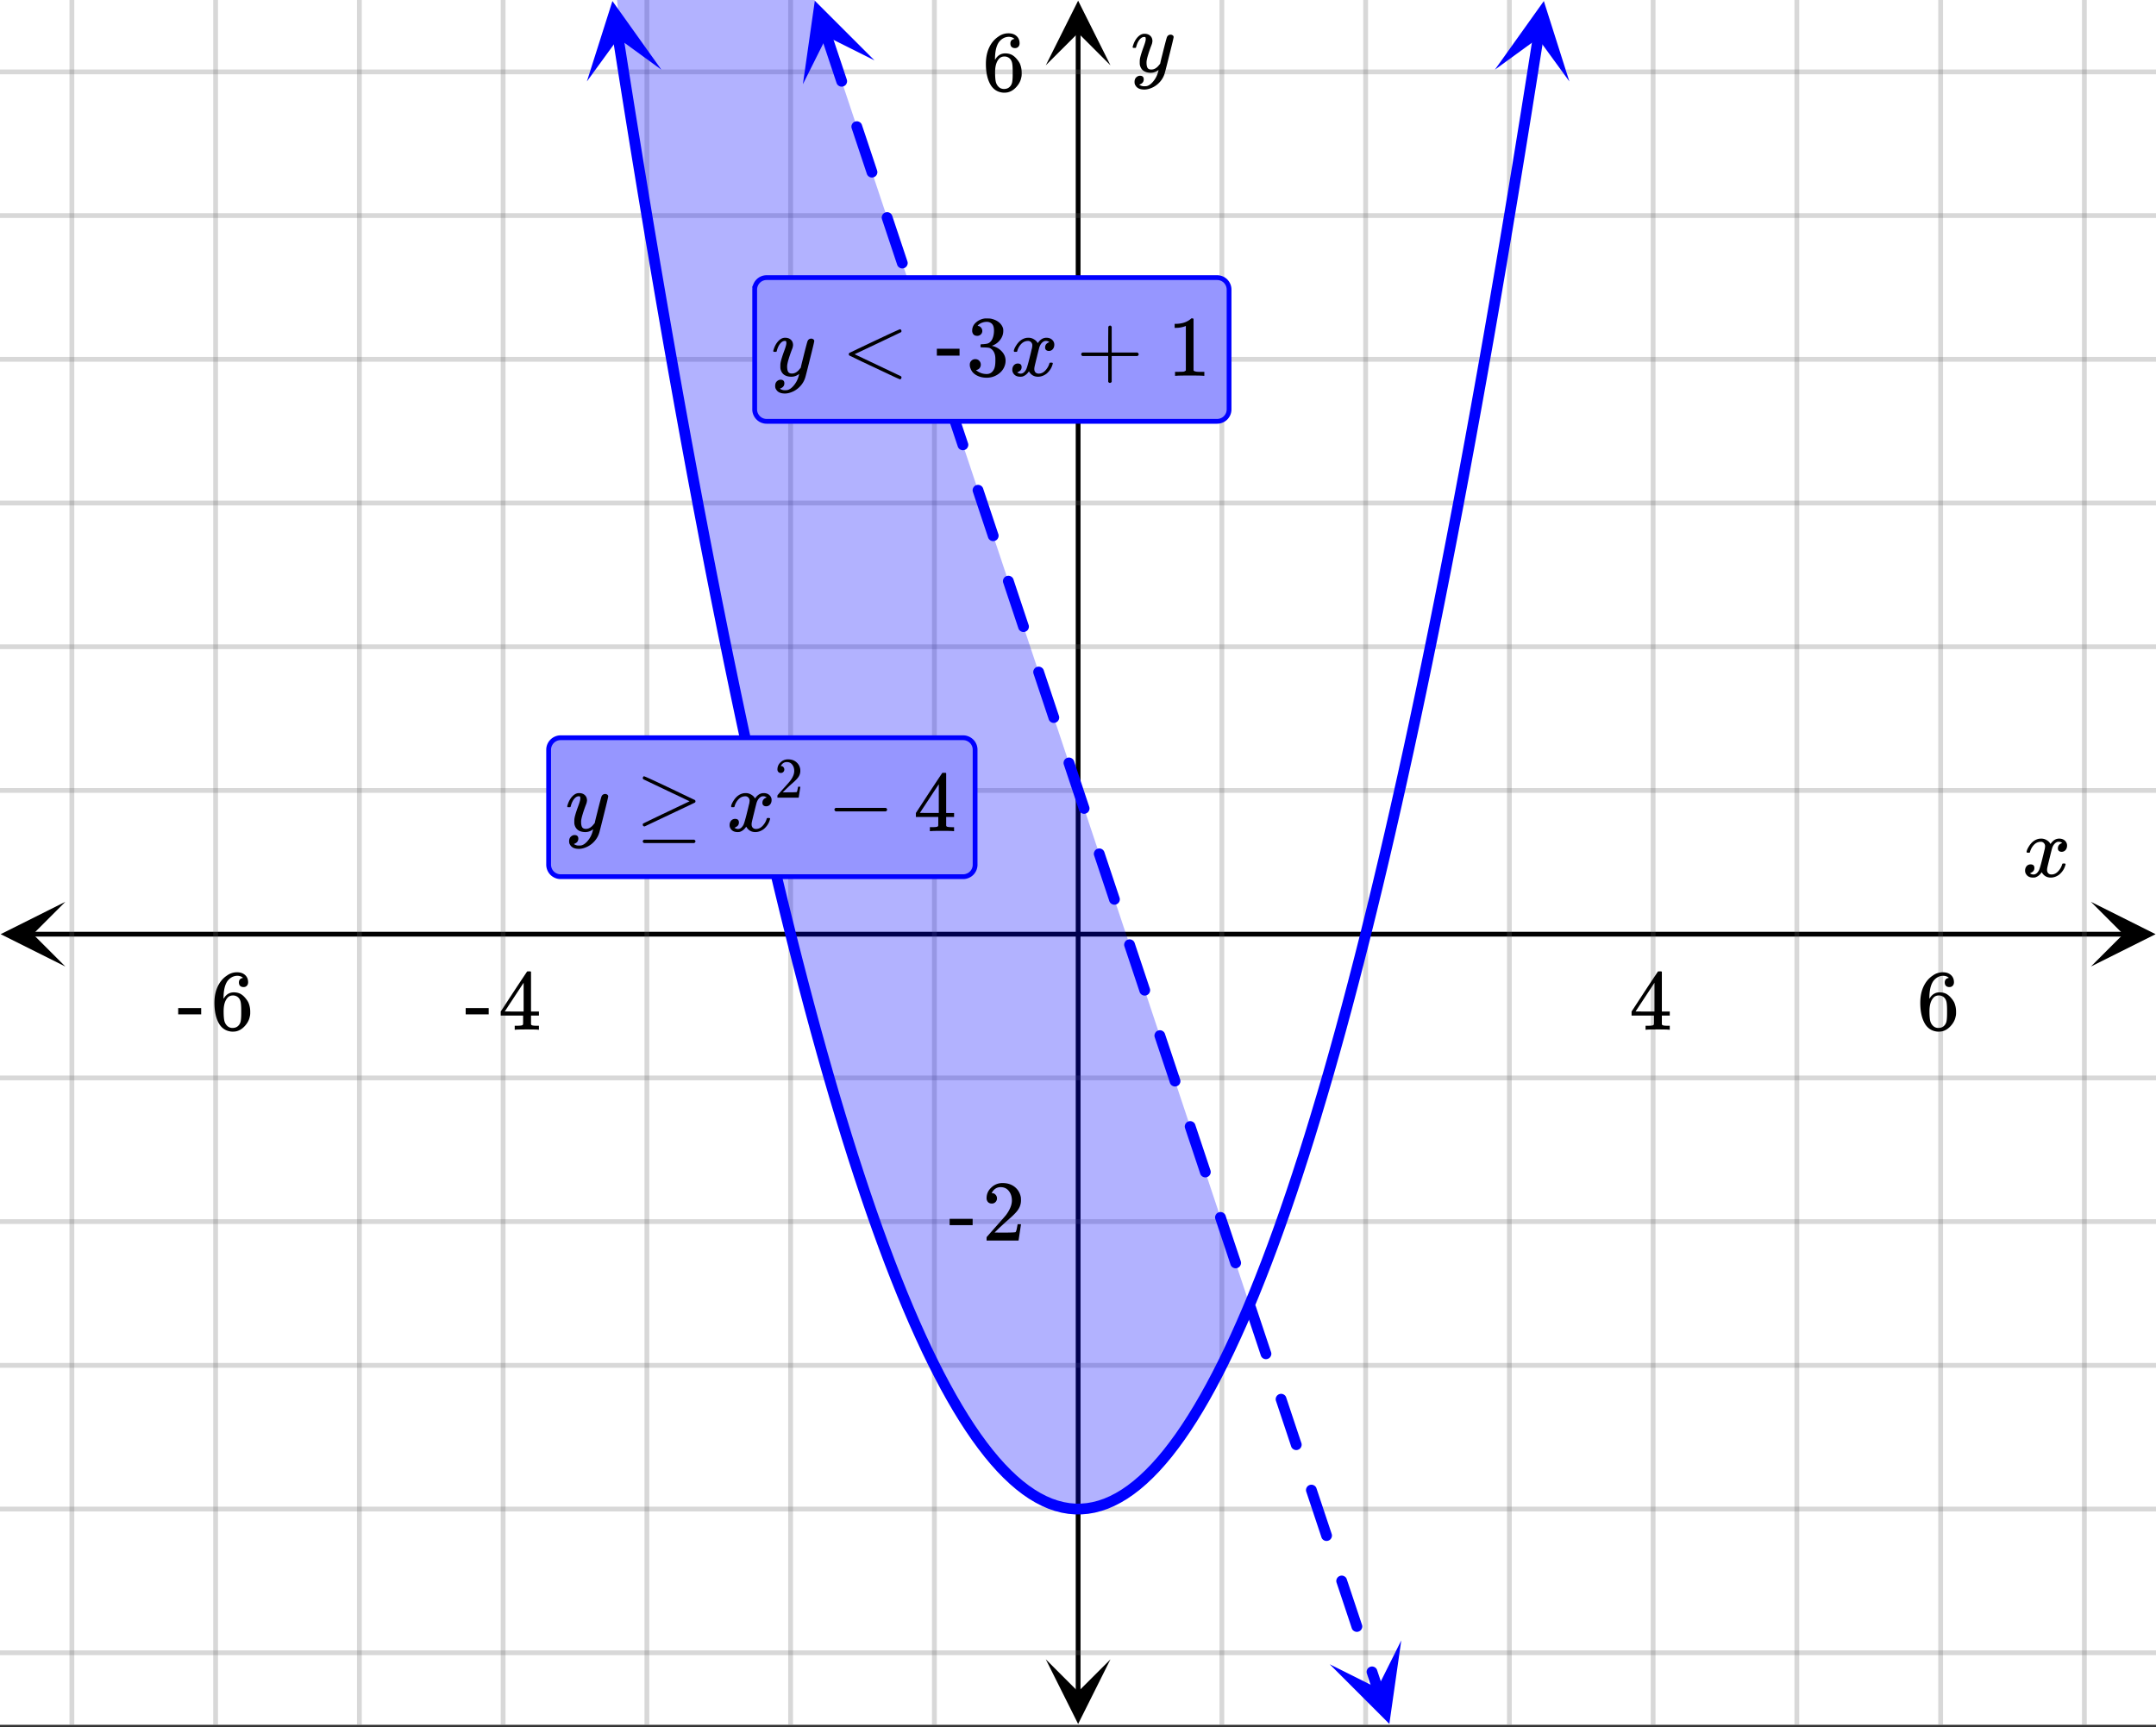
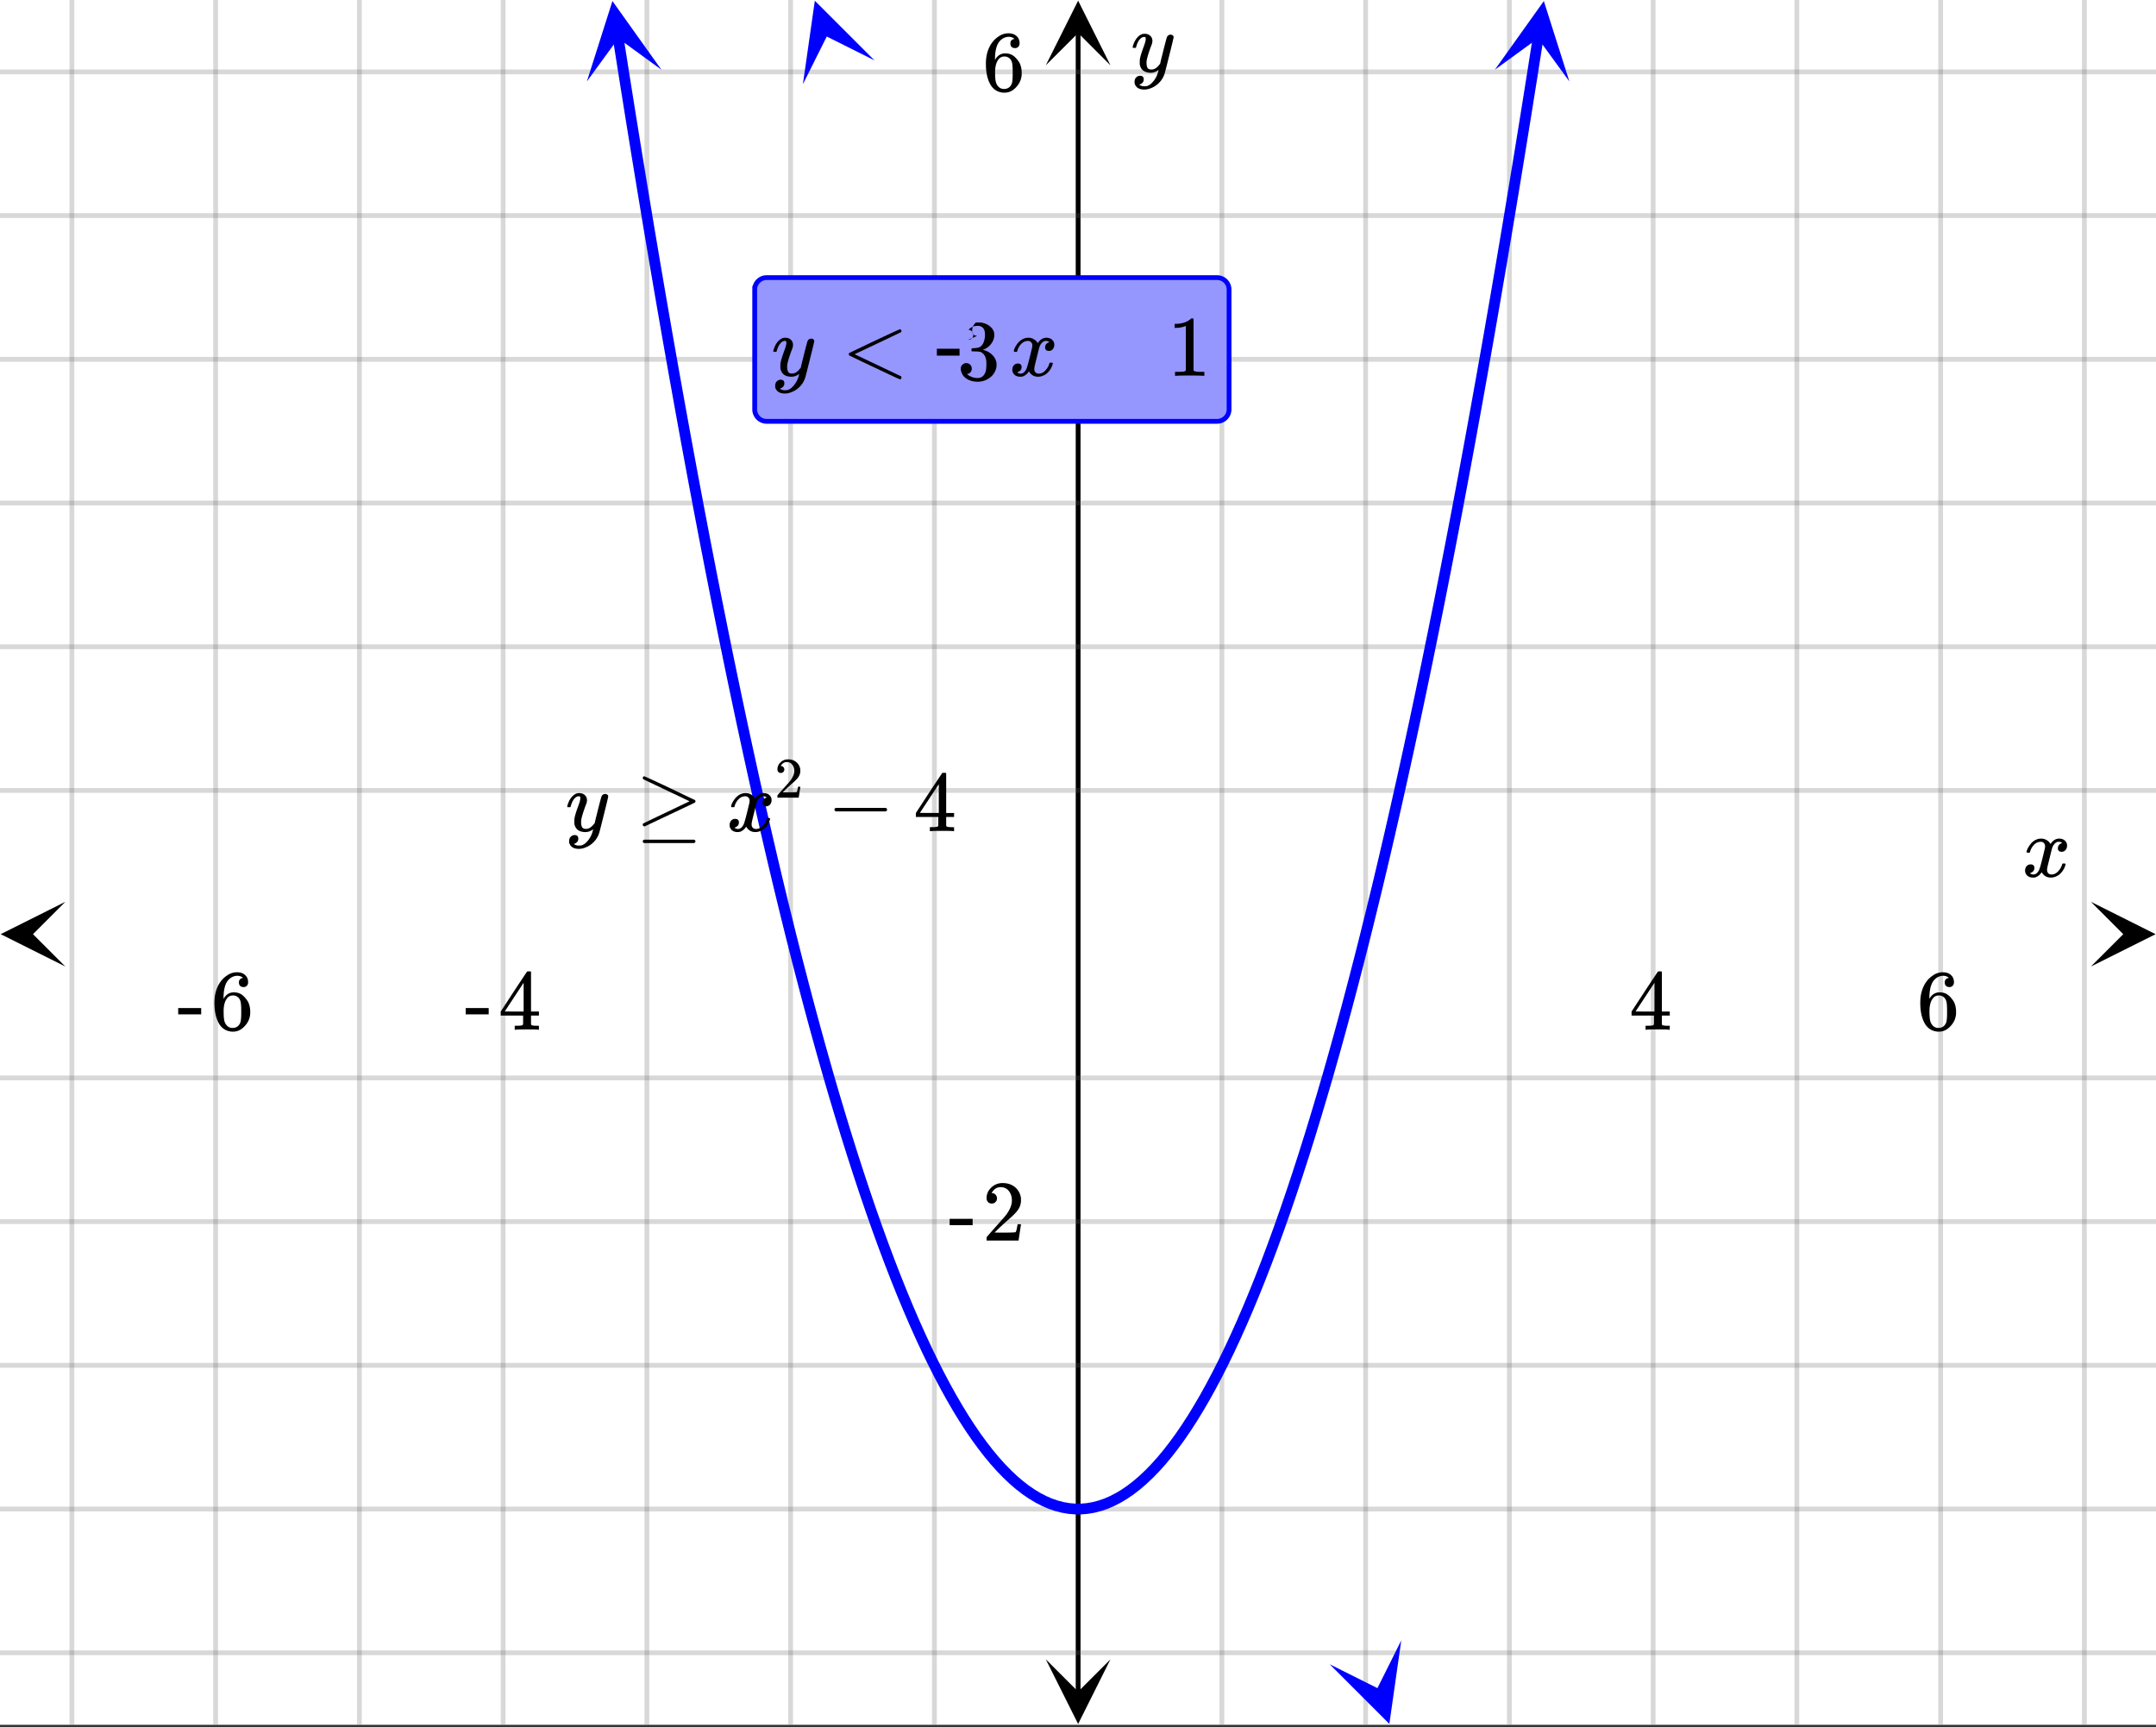
<svg xmlns="http://www.w3.org/2000/svg" xmlns:xlink="http://www.w3.org/1999/xlink" width="449.28" height="360" viewBox="0 0 336.96 270">
  <rect x="0" y="0" width="336.96" height="270" fill="#333333" stroke="none" />
  <defs>
    <symbol overflow="visible" id="p">
      <path d="M.781-3.75C.727-3.8.703-3.848.703-3.89c.031-.25.172-.563.422-.938.414-.633.941-1.004 1.578-1.11.133-.007.235-.015.297-.015.313 0 .598.086.86.25.269.156.46.355.578.594.113-.157.187-.25.218-.282.332-.375.711-.562 1.14-.562.364 0 .661.105.891.312.227.211.344.465.344.766 0 .281-.078.516-.234.703a.776.776 0 0 1-.625.281.64.64 0 0 1-.422-.14.521.521 0 0 1-.156-.39c0-.415.222-.696.672-.845a.58.58 0 0 0-.141-.093.705.705 0 0 0-.39-.094.91.91 0 0 0-.266.031c-.336.149-.586.445-.75.89-.032.075-.164.579-.39 1.516-.231.93-.356 1.45-.376 1.563a1.827 1.827 0 0 0-.047.406c0 .211.063.383.188.516.125.125.289.187.5.187.383 0 .726-.16 1.031-.484.3-.32.508-.676.625-1.063.02-.082.04-.129.063-.14.03-.02.109-.031.234-.031.164 0 .25.039.25.109 0 .012-.012.058-.031.14-.149.563-.461 1.055-.938 1.47-.43.323-.875.484-1.344.484-.625 0-1.101-.282-1.421-.844-.262.406-.594.68-1 .812-.086.02-.2.032-.344.032-.524 0-.89-.188-1.11-.563a.953.953 0 0 1-.14-.531c0-.27.078-.5.234-.688a.798.798 0 0 1 .625-.28c.395 0 .594.187.594.562 0 .336-.164.574-.484.718a.359.359 0 0 1-.063.047l-.078.031c-.012.012-.024.016-.031.016h-.032c0 .031.063.074.188.125a.817.817 0 0 0 .36.078c.32 0 .597-.203.827-.61.102-.163.282-.75.532-1.75.05-.206.109-.437.171-.687.063-.257.11-.457.141-.593.031-.133.05-.211.063-.235a2.86 2.86 0 0 0 .078-.531.678.678 0 0 0-.188-.5.613.613 0 0 0-.484-.203c-.406 0-.762.156-1.063.469a2.562 2.562 0 0 0-.609 1.078c-.012.074-.031.12-.063.14a.752.752 0 0 1-.218.016zm0 0" />
    </symbol>
    <symbol overflow="visible" id="t">
      <path d="M6.234-5.813c.125 0 .227.04.313.11.094.062.14.152.14.266 0 .117-.226 1.058-.671 2.828C5.578-.836 5.328.133 5.266.312a3.459 3.459 0 0 1-.688 1.22 3.641 3.641 0 0 1-1.11.874c-.491.239-.945.36-1.359.36-.687 0-1.152-.22-1.39-.657-.094-.125-.14-.304-.14-.53 0-.306.085-.544.265-.72.187-.168.379-.25.578-.25.394 0 .594.188.594.563 0 .332-.157.578-.47.734a.298.298 0 0 1-.062.032.295.295 0 0 0-.078.03c-.011.009-.023.016-.031.016L1.328 2c.031.05.129.11.297.172.133.05.273.078.422.078h.11c.155 0 .273-.012.359-.031.332-.094.648-.324.953-.688A3.69 3.69 0 0 0 4.188.25c.093-.3.14-.477.14-.531 0-.008-.012-.004-.031.015a.358.358 0 0 1-.078.047c-.336.239-.703.36-1.11.36-.46 0-.84-.106-1.14-.313-.293-.219-.48-.531-.563-.937a2.932 2.932 0 0 1-.015-.407c0-.218.007-.382.03-.5.063-.394.266-1.054.61-1.984.196-.531.297-.898.297-1.11a.838.838 0 0 0-.031-.265c-.024-.05-.074-.078-.156-.078h-.063c-.21 0-.406.094-.594.281-.293.293-.511.727-.656 1.297 0 .012-.008.027-.015.047a.188.188 0 0 1-.032.047l-.015.015c-.012.012-.028.016-.047.016h-.36C.305-3.8.281-3.836.281-3.86a.97.97 0 0 1 .047-.203c.188-.625.469-1.113.844-1.468.3-.282.617-.422.953-.422.383 0 .688.105.906.312.227.2.344.485.344.86-.023.168-.04.261-.047.281 0 .055-.07.246-.203.578-.367 1-.586 1.735-.656 2.203a1.857 1.857 0 0 0-.016.297c0 .344.05.61.156.797.114.18.313.266.594.266.207 0 .406-.051.594-.157a1.84 1.84 0 0 0 .422-.328c.093-.101.21-.242.36-.422a32.833 32.833 0 0 1 .25-1.063c.093-.35.175-.687.25-1 .343-1.35.534-2.062.577-2.124a.592.592 0 0 1 .578-.36zm0 0" />
    </symbol>
    <symbol overflow="visible" id="q">
      <path d="M6.234 0c-.125-.031-.71-.047-1.75-.047-1.074 0-1.671.016-1.796.047h-.126v-.625h.422c.383-.008.618-.031.704-.063a.286.286 0 0 0 .171-.14c.008-.008.016-.25.016-.719v-.672h-3.5v-.625l2.031-3.11A431.58 431.58 0 0 1 4.5-9.108c.02-.008.113-.016.281-.016h.25l.078.078v6.203h1.235v.625H5.109V-.89a.25.25 0 0 0 .079.157c.07.062.328.101.765.109h.39V0zm-2.28-2.844v-4.5L1-2.859l1.469.015zm0 0" />
    </symbol>
    <symbol overflow="visible" id="r">
      <path d="M5.031-8.11c-.199-.195-.48-.304-.843-.328-.625 0-1.153.274-1.579.813-.418.586-.625 1.492-.625 2.719L2-4.86l.11-.172c.363-.54.859-.813 1.484-.813.414 0 .781.09 1.094.266a2.6 2.6 0 0 1 .64.547c.219.242.395.492.531.75.196.449.297.933.297 1.453v.234c0 .211-.027.403-.078.578-.105.532-.383 1.032-.828 1.5-.387.407-.82.66-1.297.766a2.688 2.688 0 0 1-.547.047c-.168 0-.32-.016-.453-.047-.668-.125-1.2-.484-1.594-1.078C.83-1.66.563-2.79.563-4.218c0-.97.171-1.817.515-2.548.344-.726.82-1.296 1.438-1.703a2.62 2.62 0 0 1 1.562-.515c.531 0 .953.14 1.266.421.32.282.484.665.484 1.141 0 .23-.07.414-.203.547-.125.137-.297.203-.516.203-.218 0-.398-.062-.53-.187-.126-.125-.188-.301-.188-.532 0-.406.21-.644.64-.718zm-.593 3.235a1.18 1.18 0 0 0-.97-.484c-.335 0-.605.105-.812.312C2.22-4.597 2-3.883 2-2.907c0 .794.05 1.345.156 1.657.094.273.242.5.453.688.22.187.477.28.782.28.457 0 .804-.171 1.046-.515.133-.187.22-.41.25-.672.04-.258.063-.64.063-1.14v-.422c0-.508-.023-.895-.063-1.156a1.566 1.566 0 0 0-.25-.688zm0 0" />
    </symbol>
    <symbol overflow="visible" id="s">
      <path d="M.14-2.406v-.985h3.594v.985zm0 0" />
    </symbol>
    <symbol overflow="visible" id="u">
      <path d="M1.484-5.781c-.25 0-.449-.078-.593-.235a.872.872 0 0 1-.22-.609c0-.645.243-1.195.735-1.656a2.46 2.46 0 0 1 1.766-.703c.77 0 1.41.21 1.922.625.508.418.82.964.937 1.64.008.168.016.32.016.453 0 .524-.156 1.012-.469 1.47-.25.374-.758.89-1.516 1.546-.324.281-.777.695-1.359 1.234l-.781.766 1.016.016c1.414 0 2.164-.024 2.25-.079.039-.007.085-.101.14-.28.031-.095.094-.4.188-.923v-.03h.53v.03l-.374 2.47V0h-5v-.25c0-.188.008-.29.031-.313.008-.007.383-.437 1.125-1.28.977-1.095 1.61-1.813 1.89-2.157.602-.82.907-1.57.907-2.25 0-.594-.156-1.086-.469-1.484-.312-.407-.746-.61-1.297-.61-.523 0-.945.235-1.265.703-.024.032-.047.079-.078.141a.274.274 0 0 0-.047.078c0 .012.02.016.062.016a.68.68 0 0 1 .547.25.801.801 0 0 1 .219.562c0 .23-.078.422-.235.578a.76.76 0 0 1-.578.235zm0 0" />
    </symbol>
    <symbol overflow="visible" id="v">
      <path d="M1.125-8.313c0-.05.02-.109.063-.171.039-.063.085-.094.14-.094.07 0 .766.308 2.078.922 1.32.617 2.625 1.234 3.906 1.86 1.29.616 1.942.921 1.954.921a.273.273 0 0 1 .093.219c0 .086-.03.148-.093.187-.024.024-1.336.649-3.938 1.875L1.438-.75h-.079c-.156-.02-.234-.113-.234-.281 0-.04.008-.086.031-.14.04-.04 1.352-.677 3.938-1.907l3.343-1.594L1.22-8.109a.281.281 0 0 1-.094-.204zm0 9.907c0-.106.066-.196.203-.266h7.813c.144.063.218.149.218.266 0 .101-.07.191-.203.265H1.328c-.137-.062-.203-.152-.203-.265zm0 0" />
    </symbol>
    <symbol overflow="visible" id="w">
      <path d="M1.328-3.094c-.137-.07-.203-.164-.203-.281 0-.113.066-.203.203-.266h7.828c.133.075.203.168.203.282 0 .105-.07.195-.203.265zm0 0" />
    </symbol>
    <symbol overflow="visible" id="y">
      <path d="M9.36.25a.358.358 0 0 1-.063.188c-.043.07-.094.109-.156.109-.063 0-.758-.313-2.079-.938L3.156-2.234 1.22-3.172c-.063-.039-.094-.11-.094-.203 0-.094.035-.164.11-.219C6.378-6.05 9.014-7.28 9.14-7.28c.062 0 .113.039.156.11.039.062.062.12.062.171a.233.233 0 0 1-.093.188C6.703-5.582 4.289-4.438 2.03-3.376L9.266.063c.062.05.093.113.093.187zm0 0" />
    </symbol>
    <symbol overflow="visible" id="A">
-       <path d="M1.719-6.25c-.25 0-.446-.07-.578-.219a.863.863 0 0 1-.204-.593c0-.508.196-.938.594-1.282a2.566 2.566 0 0 1 1.407-.625h.203c.312 0 .507.008.593.016.301.043.602.137.907.281.593.305.968.727 1.125 1.266.02.093.03.218.03.375 0 .523-.167.996-.5 1.422-.323.418-.73.714-1.218.89-.055.024-.055.04 0 .047.008 0 .05.012.125.031.55.157 1.016.446 1.39.86.376.418.563.89.563 1.422 0 .367-.086.718-.25 1.062-.218.461-.574.84-1.062 1.14-.492.302-1.04.454-1.64.454-.595 0-1.122-.125-1.579-.375-.46-.25-.766-.586-.922-1.016a1.45 1.45 0 0 1-.14-.656c0-.25.082-.453.25-.61a.831.831 0 0 1 .609-.25c.25 0 .453.087.61.25.163.169.25.372.25.61 0 .21-.063.39-.188.547a.768.768 0 0 1-.469.281l-.094.031c.489.407 1.047.61 1.672.61.5 0 .875-.239 1.125-.719.156-.29.234-.742.234-1.36v-.265c0-.852-.292-1.426-.875-1.719-.124-.05-.398-.082-.812-.093l-.563-.016-.046-.031c-.024-.02-.032-.086-.032-.204 0-.113.008-.18.032-.203.03-.03.054-.046.078-.046.25 0 .508-.02.781-.063.395-.05.695-.27.906-.656.207-.395.313-.867.313-1.422 0-.582-.157-.973-.469-1.172a1.131 1.131 0 0 0-.64-.188c-.45 0-.844.122-1.188.36l-.125.094a.671.671 0 0 0-.094.109l-.047.047a.88.88 0 0 0 .094.031c.176.024.328.11.453.266.125.148.188.32.188.515a.715.715 0 0 1-.235.547.76.76 0 0 1-.562.219zm0 0" />
+       <path d="M1.719-6.25c-.25 0-.446-.07-.578-.219a.863.863 0 0 1-.204-.593c0-.508.196-.938.594-1.282h.203c.312 0 .507.008.593.016.301.043.602.137.907.281.593.305.968.727 1.125 1.266.02.093.03.218.03.375 0 .523-.167.996-.5 1.422-.323.418-.73.714-1.218.89-.055.024-.055.04 0 .047.008 0 .05.012.125.031.55.157 1.016.446 1.39.86.376.418.563.89.563 1.422 0 .367-.086.718-.25 1.062-.218.461-.574.84-1.062 1.14-.492.302-1.04.454-1.64.454-.595 0-1.122-.125-1.579-.375-.46-.25-.766-.586-.922-1.016a1.45 1.45 0 0 1-.14-.656c0-.25.082-.453.25-.61a.831.831 0 0 1 .609-.25c.25 0 .453.087.61.25.163.169.25.372.25.61 0 .21-.063.39-.188.547a.768.768 0 0 1-.469.281l-.094.031c.489.407 1.047.61 1.672.61.5 0 .875-.239 1.125-.719.156-.29.234-.742.234-1.36v-.265c0-.852-.292-1.426-.875-1.719-.124-.05-.398-.082-.812-.093l-.563-.016-.046-.031c-.024-.02-.032-.086-.032-.204 0-.113.008-.18.032-.203.03-.03.054-.046.078-.046.25 0 .508-.02.781-.063.395-.05.695-.27.906-.656.207-.395.313-.867.313-1.422 0-.582-.157-.973-.469-1.172a1.131 1.131 0 0 0-.64-.188c-.45 0-.844.122-1.188.36l-.125.094a.671.671 0 0 0-.094.109l-.047.047a.88.88 0 0 0 .094.031c.176.024.328.11.453.266.125.148.188.32.188.515a.715.715 0 0 1-.235.547.76.76 0 0 1-.562.219zm0 0" />
    </symbol>
    <symbol overflow="visible" id="B">
-       <path d="M.938-3.094C.813-3.164.75-3.258.75-3.375c0-.113.063-.203.188-.266h4.03v-2.015l.016-2.032c.094-.113.18-.171.266-.171.113 0 .203.07.266.203v4.015H9.53c.133.075.203.168.203.282 0 .105-.07.195-.203.265H5.516V.922c-.063.125-.157.187-.282.187-.117 0-.203-.062-.265-.187v-4.016zm0 0" />
-     </symbol>
+       </symbol>
    <symbol overflow="visible" id="C">
      <path d="M5.61 0c-.157-.031-.872-.047-2.141-.047C2.207-.047 1.5-.03 1.344 0h-.157v-.625h.344c.52 0 .86-.008 1.016-.031.07-.008.18-.067.328-.172v-6.969c-.023 0-.059.016-.11.047a4.134 4.134 0 0 1-1.39.25h-.25v-.625h.25c.758-.02 1.39-.188 1.89-.5a2.46 2.46 0 0 0 .422-.313c.008-.03.063-.046.157-.046a.36.36 0 0 1 .234.078v8.078c.133.137.43.203.89.203h.798V0zm0 0" />
    </symbol>
    <symbol overflow="visible" id="x">
      <path d="M.984-3.86a.492.492 0 0 1-.39-.156.558.558 0 0 1-.14-.39c0-.438.16-.805.483-1.11.32-.312.711-.468 1.172-.468.52 0 .946.14 1.282.421.343.282.55.649.625 1.094.007.106.015.203.015.297 0 .344-.105.668-.312.969-.168.25-.508.594-1.016 1.031-.219.188-.515.465-.89.828l-.532.516h.672c.945 0 1.445-.016 1.5-.047.031 0 .063-.063.094-.188.02-.062.062-.265.125-.609v-.031h.36v.031l-.25 1.64V0H.452v-.172A.67.67 0 0 1 .47-.375c0-.008.25-.297.75-.86.656-.718 1.078-1.195 1.265-1.437.395-.539.594-1.039.594-1.5 0-.394-.105-.723-.312-.984-.2-.27-.485-.407-.86-.407-.343 0-.625.157-.843.47A.545.545 0 0 1 1-5a.223.223 0 0 0-.016.063h.047a.45.45 0 0 1 .36.171c.093.106.14.23.14.375a.513.513 0 0 1-.156.375.498.498 0 0 1-.39.157zm0 0" />
    </symbol>
    <symbol overflow="visible" id="z">
      <path d="M.656-4.234h3.547v1.078H.656zm0 0" />
    </symbol>
    <clipPath id="a">
      <path d="M0 0h336.96v269.602H0zm0 0" />
    </clipPath>
    <clipPath id="b">
      <path d="M.102 140.977H11V152H.102zm0 0" />
    </clipPath>
    <clipPath id="c">
      <path d="M326.79 140.977h10.17V152h-10.17zm0 0" />
    </clipPath>
    <clipPath id="d">
      <path d="M10 0h317v269.602H10zm0 0" />
    </clipPath>
    <clipPath id="e">
      <path d="M163.445 259H174v10.5h-10.555zm0 0" />
    </clipPath>
    <clipPath id="f">
      <path d="M163.445 0H174v10.21h-10.555zm0 0" />
    </clipPath>
    <clipPath id="g">
      <path d="M0 10h336.96v249H0zm0 0" />
    </clipPath>
    <clipPath id="h">
      <path d="M91 0h13v13H91zm0 0" />
    </clipPath>
    <clipPath id="i">
      <path d="M101.54-.75l4.124 26.215L79.45 29.59 75.324 3.37zm0 0" />
    </clipPath>
    <clipPath id="j">
      <path d="M233 0h13v13h-13zm0 0" />
    </clipPath>
    <clipPath id="k">
      <path d="M233.629 10.898l4.121-26.214 26.219 4.125-4.125 26.214zm0 0" />
    </clipPath>
    <clipPath id="l">
      <path d="M125 0h12v14h-12zm0 0" />
    </clipPath>
    <clipPath id="m">
      <path d="M132.941-1.754l8.395 25.176-25.176 8.394-8.394-25.175zm0 0" />
    </clipPath>
    <clipPath id="n">
      <path d="M207 256h13v13.602h-13zm0 0" />
    </clipPath>
    <clipPath id="o">
      <path d="M219.004 256.434l8.394 25.175-25.175 8.395-8.395-25.18zm0 0" />
    </clipPath>
  </defs>
  <g clip-path="url(#a)" fill="#fff">
    <path d="M0 0h337v269.602H0zm0 0" />
    <path d="M0 0h337v269.602H0zm0 0" />
  </g>
-   <path d="M5.055 146.035h326.89" fill="none" stroke="#000" stroke-width=".749" />
  <g clip-path="url(#b)">
    <path d="M10.21 140.977L.103 146.035l10.109 5.055-5.055-5.055zm0 0" />
  </g>
  <g clip-path="url(#c)">
    <path d="M326.79 140.977l10.108 5.058-10.109 5.055 5.055-5.055zm0 0" />
  </g>
  <g clip-path="url(#d)">
    <path d="M190.965 0v269.602M213.434 0v269.602M235.898 0v269.602M258.368 0v269.602M280.831 0v269.602M303.301 0v269.602M325.766 0v269.602M146.036 0v269.602M123.565 0v269.602M101.102 0v269.602M78.632 0v269.602M56.169 0v269.602M33.699 0v269.602M11.234 0v269.602" fill="none" stroke-linecap="round" stroke-linejoin="round" stroke="#666" stroke-opacity=".251" stroke-width=".749" />
  </g>
  <path d="M168.5 264.547V5.055" fill="none" stroke="#000" stroke-width=".749" />
  <g clip-path="url(#e)">
    <path d="M163.445 259.39l5.055 10.11 5.055-10.11-5.055 5.055zm0 0" />
  </g>
  <g clip-path="url(#f)">
    <path d="M163.445 10.21L168.5.103l5.055 10.109-5.055-5.055zm0 0" />
  </g>
  <g clip-path="url(#g)">
    <path d="M0 123.566h337M0 101.102h337M0 78.632h337M0 56.169h337M0 33.699h337M0 11.234h337M0 168.5h337M0 190.965h337M0 213.434h337M0 235.898h337M0 258.368h337" fill="none" stroke-linecap="round" stroke-linejoin="round" stroke="#666" stroke-opacity=".251" stroke-width=".749" />
  </g>
-   <path d="M195.293 203.941l-.258.618-.965 2.238-.965 2.152-.964 2.074-.965 1.989-.965 1.906-.965 1.824-.965 1.742-.965 1.657-.964 1.574-.965 1.492-.965 1.41-.965 1.324-.965 1.246-.965 1.16-.964 1.079-.965.992-.965.914-.965.828-.965.746-.965.664-.965.578-.964.497-.965.417-.965.329-.965.25-.965.168-.965.082h-.968l-.965-.082-.965-.168-.965-.25-.965-.328-.965-.418-.964-.497-.965-.578-.965-.664-.965-.746-.965-.828-.965-.914-.964-.992-.965-1.078-.965-1.16-.965-1.247-.965-1.324-.965-1.41-.965-1.492-.964-1.574-.965-1.657-.965-1.742-.965-1.824-.965-1.906-.965-1.989-.964-2.074-.965-2.152-.965-2.238-.965-2.32-.965-2.407-.965-2.484-.965-2.57-.964-2.653-.965-2.734-.965-2.82-.965-2.903-.965-2.98-.965-3.07-.964-3.15-.97-3.23-.964-3.316-.965-3.399-.965-3.48-.965-3.566-.964-3.649-.965-3.726-.965-3.813-.965-3.898-.965-3.977-.965-4.062-.964-4.145-.965-4.227-.965-4.312-.965-4.39-.965-4.477-.965-4.559-.965-4.644-.964-4.723-.965-4.809-.965-4.89-.965-4.973-.965-5.055-.965-5.14-.964-5.223-.965-5.305-.965-5.386-.965-5.469-.965-5.555-.965-5.636-.965-5.72-.964-5.804-.965-5.883-.965-5.968-.965-6.051L0-1027.852V0v-381.934l195.293 585.875" fill="#00f" fill-opacity=".302" />
  <path d="M96.613 5.875l.965 6.133.965 6.05.965 5.97.965 5.882.965 5.805.964 5.719.965 5.636.965 5.555.965 5.469.965 5.386.965 5.305.964 5.223.965 5.14.965 5.055.965 4.973.965 4.89.965 4.809.964 4.723.965 4.644.965 4.559.965 4.476.965 4.391.965 4.312.965 4.227.964 4.145.965 4.062.965 3.977.965 3.898.965 3.813.965 3.726.964 3.649.965 3.566.965 3.48.965 3.399.965 3.316.969 3.23.964 3.15.965 3.07.965 2.98.965 2.902.965 2.82.965 2.735.964 2.652.965 2.57.965 2.485.965 2.406.965 2.32.965 2.239.965 2.152.964 2.074.965 1.989.965 1.906.965 1.824.965 1.742.965 1.657.964 1.574.965 1.492.965 1.41.965 1.324.965 1.247.965 1.16.965 1.078.964.992.965.914.965.828.965.746.965.664.965.578.964.497.965.418.965.328.965.25.965.168.965.082h.968l.965-.082.965-.168.965-.25.965-.328.965-.418.964-.497.965-.578.965-.664.965-.746.965-.828.965-.914.965-.992.964-1.078.965-1.16.965-1.247.965-1.324.965-1.41.965-1.492.964-1.574.965-1.657.965-1.742.965-1.824.965-1.906.965-1.989.965-2.074.964-2.152.965-2.238.965-2.32.965-2.407.965-2.484.965-2.57.964-2.653.965-2.734.965-2.82.965-2.903.965-2.98.965-3.07.964-3.15.965-3.23.97-3.316.964-3.399.965-3.48.965-3.566.964-3.649.965-3.726.965-3.813.965-3.898.965-3.977.965-4.062.965-4.145.964-4.227.965-4.312.965-4.39.965-4.477.965-4.559.965-4.644.964-4.723.965-4.809.965-4.89.965-4.973.965-5.055.965-5.14.964-5.223.965-5.305.965-5.386.965-5.469.965-5.555.965-5.636.965-5.72.964-5.804.965-5.883.965-5.968.965-6.051.965-6.133" fill="none" stroke-width="1.685" stroke-linecap="round" stroke-linejoin="round" stroke="#00f" />
  <g clip-path="url(#h)">
    <g clip-path="url(#i)">
      <path d="M103.371 10.898L95.715.164l-3.992 12.57 4.906-6.742zm0 0" fill="#00f" />
    </g>
  </g>
  <g clip-path="url(#j)">
    <g clip-path="url(#k)">
      <path d="M233.629 10.898L241.285.164l3.992 12.57-4.906-6.742zm0 0" fill="#00f" />
    </g>
  </g>
-   <path d="M129.977 5.328l2.312 6.938.055.168a.808.808 0 0 1-.047.644.81.81 0 0 1-.484.422.806.806 0 0 1-.645-.047.817.817 0 0 1-.422-.488l-.059-.168-2.312-6.938a.83.83 0 0 1 .047-.64.817.817 0 0 1 .488-.422.824.824 0 0 1 .645.043c.207.105.347.27.422.488zm4.734 14.211l.469 1.398 1.734 5.204.164.5a.821.821 0 0 1-.043.644.817.817 0 0 1-.488.422.824.824 0 0 1-.645-.043.828.828 0 0 1-.422-.488l-1.902-5.707-.465-1.399a.808.808 0 0 1 .047-.644.81.81 0 0 1 .485-.422.806.806 0 0 1 .644.047.817.817 0 0 1 .422.488zm4.738 14.207l2.09 6.27.277.836a.808.808 0 0 1-.046.644.81.81 0 0 1-.485.422.806.806 0 0 1-.644-.047.817.817 0 0 1-.422-.488l-.281-.836-1.735-5.203-.355-1.063a.84.84 0 0 1 .047-.644.817.817 0 0 1 .488-.422.824.824 0 0 1 .644.043c.207.105.348.27.422.488zm4.735 14.211l.246.73 1.156 3.47.574 1.734.39 1.168a.821.821 0 0 1-.042.644.817.817 0 0 1-.488.422.824.824 0 0 1-.645-.043.828.828 0 0 1-.422-.488l-2.125-6.375-.242-.73a.808.808 0 0 1 .047-.645.81.81 0 0 1 .484-.422.806.806 0 0 1 .645.047.817.817 0 0 1 .422.488zm4.738 14.207l.129.395 1.734 5.203.504 1.508a.807.807 0 0 1-.047.644.81.81 0 0 1-.484.422.806.806 0 0 1-.645-.047.806.806 0 0 1-.422-.488l-.504-1.504-1.734-5.203-.129-.395a.821.821 0 0 1 .043-.644.817.817 0 0 1 .488-.422.808.808 0 0 1 .645.047.81.81 0 0 1 .422.484zm4.734 14.211l2.332 6.996.04.11a.83.83 0 0 1-.048.64.793.793 0 0 1-.488.422.824.824 0 0 1-.644-.043.817.817 0 0 1-.422-.488l-2.348-7.043-.02-.063a.798.798 0 0 1 .047-.64.804.804 0 0 1 .485-.426.822.822 0 0 1 .644.047.817.817 0 0 1 .422.488zm4.739 14.207l.484 1.461 1.734 5.203.149.442a.806.806 0 0 1-.047.644.81.81 0 0 1-.485.422.806.806 0 0 1-.644-.047.81.81 0 0 1-.422-.484l-1.883-5.649-.484-1.457a.821.821 0 0 1 .043-.644.817.817 0 0 1 .488-.422.808.808 0 0 1 .645.047.81.81 0 0 1 .422.484zm4.734 14.211l2.11 6.328.261.777a.83.83 0 0 1-.047.641.793.793 0 0 1-.488.422.824.824 0 0 1-.645-.043.817.817 0 0 1-.422-.488l-.257-.778-2.11-6.328a.798.798 0 0 1 .047-.64.786.786 0 0 1 .484-.422.821.821 0 0 1 .645.043.817.817 0 0 1 .422.488zM167.867 119l.262.793 1.734 5.203.371 1.11a.806.806 0 0 1-.047.644.81.81 0 0 1-.484.422.806.806 0 0 1-.644-.047.81.81 0 0 1-.422-.484l-2.106-6.317-.261-.789a.821.821 0 0 1 .042-.644.817.817 0 0 1 .489-.422.808.808 0 0 1 .644.047.81.81 0 0 1 .422.484zm4.735 14.21l1.886 5.661.485 1.445a.814.814 0 0 1-.047.641.81.81 0 0 1-.488.426.814.814 0 0 1-.641-.047.81.81 0 0 1-.426-.488l-.48-1.446-1.887-5.66a.798.798 0 0 1 .047-.64.783.783 0 0 1 .488-.422.813.813 0 0 1 .64.043.817.817 0 0 1 .423.488zm4.738 14.212l2.367 7.101a.806.806 0 0 1-.047.645.81.81 0 0 1-.484.422.806.806 0 0 1-.645-.047.81.81 0 0 1-.422-.484l-2.328-6.985-.039-.12a.823.823 0 0 1 .043-.645.828.828 0 0 1 .488-.422.807.807 0 0 1 .645.047.806.806 0 0 1 .422.488zm4.734 14.207l.508 1.52 1.734 5.203.13.382a.814.814 0 0 1-.048.641.81.81 0 0 1-.488.426.814.814 0 0 1-.64-.047.81.81 0 0 1-.426-.488l-.125-.38-2.242-6.726a.798.798 0 0 1 .046-.64.794.794 0 0 1 .489-.422.813.813 0 0 1 .64.043c.207.105.352.27.422.488zm4.738 14.21l2.368 7.102a.806.806 0 0 1-.047.645.81.81 0 0 1-.485.422.806.806 0 0 1-.644-.047.81.81 0 0 1-.422-.484l-.238-.72-1.156-3.468-.579-1.73-.394-1.188a.824.824 0 0 1 .043-.644.828.828 0 0 1 .488-.422.807.807 0 0 1 .645.047.817.817 0 0 1 .422.488zm4.735 14.208l.285.851 1.734 5.204.352 1.05a.824.824 0 0 1-.047.645.817.817 0 0 1-.488.422.798.798 0 0 1-.64-.047.81.81 0 0 1-.427-.488l-.347-1.051-1.735-5.203-.285-.848a.806.806 0 0 1 .047-.644.806.806 0 0 1 .488-.422.813.813 0 0 1 .641.043c.207.105.352.27.422.488zm4.738 14.21l2.367 7.102a.806.806 0 0 1-.047.645.81.81 0 0 1-.484.422.821.821 0 0 1-.644-.043.828.828 0 0 1-.422-.488l-.461-1.387-1.906-5.719a.824.824 0 0 1 .042-.644.828.828 0 0 1 .489-.422.807.807 0 0 1 .644.047.817.817 0 0 1 .422.488zm4.735 14.208l.062.183 1.734 5.204.575 1.718a.824.824 0 0 1-.047.645.817.817 0 0 1-.489.422.798.798 0 0 1-.64-.047.81.81 0 0 1-.426-.488l-.57-1.72-1.735-5.202-.062-.18a.806.806 0 0 1 .047-.645.817.817 0 0 1 .488-.421.798.798 0 0 1 .64.046c.212.102.352.266.423.485zm4.738 14.21l.527 1.579 1.735 5.203.105.324a.798.798 0 0 1-.047.64.798.798 0 0 1-.484.423.821.821 0 0 1-.645-.043.828.828 0 0 1-.422-.488l-.105-.32-2.262-6.786a.813.813 0 0 1 .043-.64.821.821 0 0 1 .488-.426.823.823 0 0 1 .645.047.817.817 0 0 1 .422.488zm4.734 14.208l.418 1.246 1.953 5.86a.807.807 0 0 1-.047.644.817.817 0 0 1-.488.422.798.798 0 0 1-.64-.047.8.8 0 0 1-.426-.488l-.215-.653-1.734-5.203-.418-1.246a.806.806 0 0 1 .046-.645.817.817 0 0 1 .489-.421.798.798 0 0 1 .64.046c.211.102.352.266.422.485zm4.738 14.21l.305.91.578 1.735a.807.807 0 0 1-.047.645.817.817 0 0 1-.488.422.798.798 0 0 1-.64-.047.804.804 0 0 1-.426-.485l-.578-1.734-.301-.914a.813.813 0 0 1 .043-.64.821.821 0 0 1 .488-.426.822.822 0 0 1 .645.046.817.817 0 0 1 .421.489zm0 0" fill="#00f" />
  <g clip-path="url(#l)">
    <g clip-path="url(#m)">
      <path d="M136.672 9.438L127.348.113l-1.864 13.055 3.73-7.461zm0 0" fill="#00f" />
    </g>
  </g>
  <g clip-path="url(#n)">
    <g clip-path="url(#o)">
      <path d="M219.004 256.434l-1.863 13.054-9.325-9.324 7.461 3.73zm0 0" fill="#00f" />
    </g>
  </g>
  <use xlink:href="#p" x="316.031" y="137.047" />
  <use xlink:href="#q" x="254.622" y="160.974" />
  <use xlink:href="#r" x="299.556" y="160.974" />
  <use xlink:href="#s" x="72.642" y="160.974" />
  <use xlink:href="#q" x="77.884" y="160.974" />
  <use xlink:href="#s" x="27.709" y="160.974" />
  <use xlink:href="#r" x="32.951" y="160.974" />
  <use xlink:href="#t" x="176.738" y="11.233" />
  <use xlink:href="#q" x="153.522" y="59.125" />
  <use xlink:href="#r" x="153.522" y="14.191" />
  <use xlink:href="#s" x="148.28" y="193.925" />
  <use xlink:href="#u" x="153.522" y="193.925" />
-   <path d="M85.746 135.176v-17.977a1.884 1.884 0 0 1 1.156-1.726c.23-.098.47-.145.72-.145h62.905c.246 0 .489.047.715.145a1.876 1.876 0 0 1 1.016 1.012c.094.23.14.468.14.714v17.977a1.88 1.88 0 0 1-.546 1.324 1.821 1.821 0 0 1-.61.402 1.799 1.799 0 0 1-.715.145H87.621c-.25 0-.488-.047-.719-.145a1.845 1.845 0 0 1-1.011-1.011 1.884 1.884 0 0 1-.145-.715zm0 0" fill="#9696ff" stroke="#00f" stroke-width=".749" />
  <use xlink:href="#t" x="88.369" y="129.932" />
  <use xlink:href="#v" x="99.333" y="129.932" />
  <use xlink:href="#p" x="113.562" y="129.932" />
  <use xlink:href="#w" x="129.289" y="129.932" />
  <use xlink:href="#x" x="121.051" y="124.69" />
  <use xlink:href="#q" x="142.769" y="129.932" />
  <path d="M117.95 63.992V45.27c0-.247.046-.485.144-.715a1.876 1.876 0 0 1 1.012-1.016c.23-.094.468-.14.714-.14h70.399a1.88 1.88 0 0 1 1.324.546 1.88 1.88 0 0 1 .547 1.324v18.723c0 .25-.047.488-.14.719a1.92 1.92 0 0 1-.407.605 1.88 1.88 0 0 1-1.324.547H119.82a1.88 1.88 0 0 1-.715-.14c-.23-.094-.43-.23-.605-.407a1.856 1.856 0 0 1-.406-.605 1.818 1.818 0 0 1-.145-.719zm0 0" fill="#9696ff" stroke="#00f" stroke-width=".749" />
  <use xlink:href="#t" x="120.571" y="58.75" />
  <use xlink:href="#y" x="131.535" y="58.75" />
  <use xlink:href="#z" x="145.764" y="58.75" />
  <use xlink:href="#A" x="151.006" y="58.75" />
  <use xlink:href="#p" x="157.746" y="58.75" />
  <use xlink:href="#B" x="168.231" y="58.75" />
  <use xlink:href="#C" x="182.46" y="58.75" />
</svg>